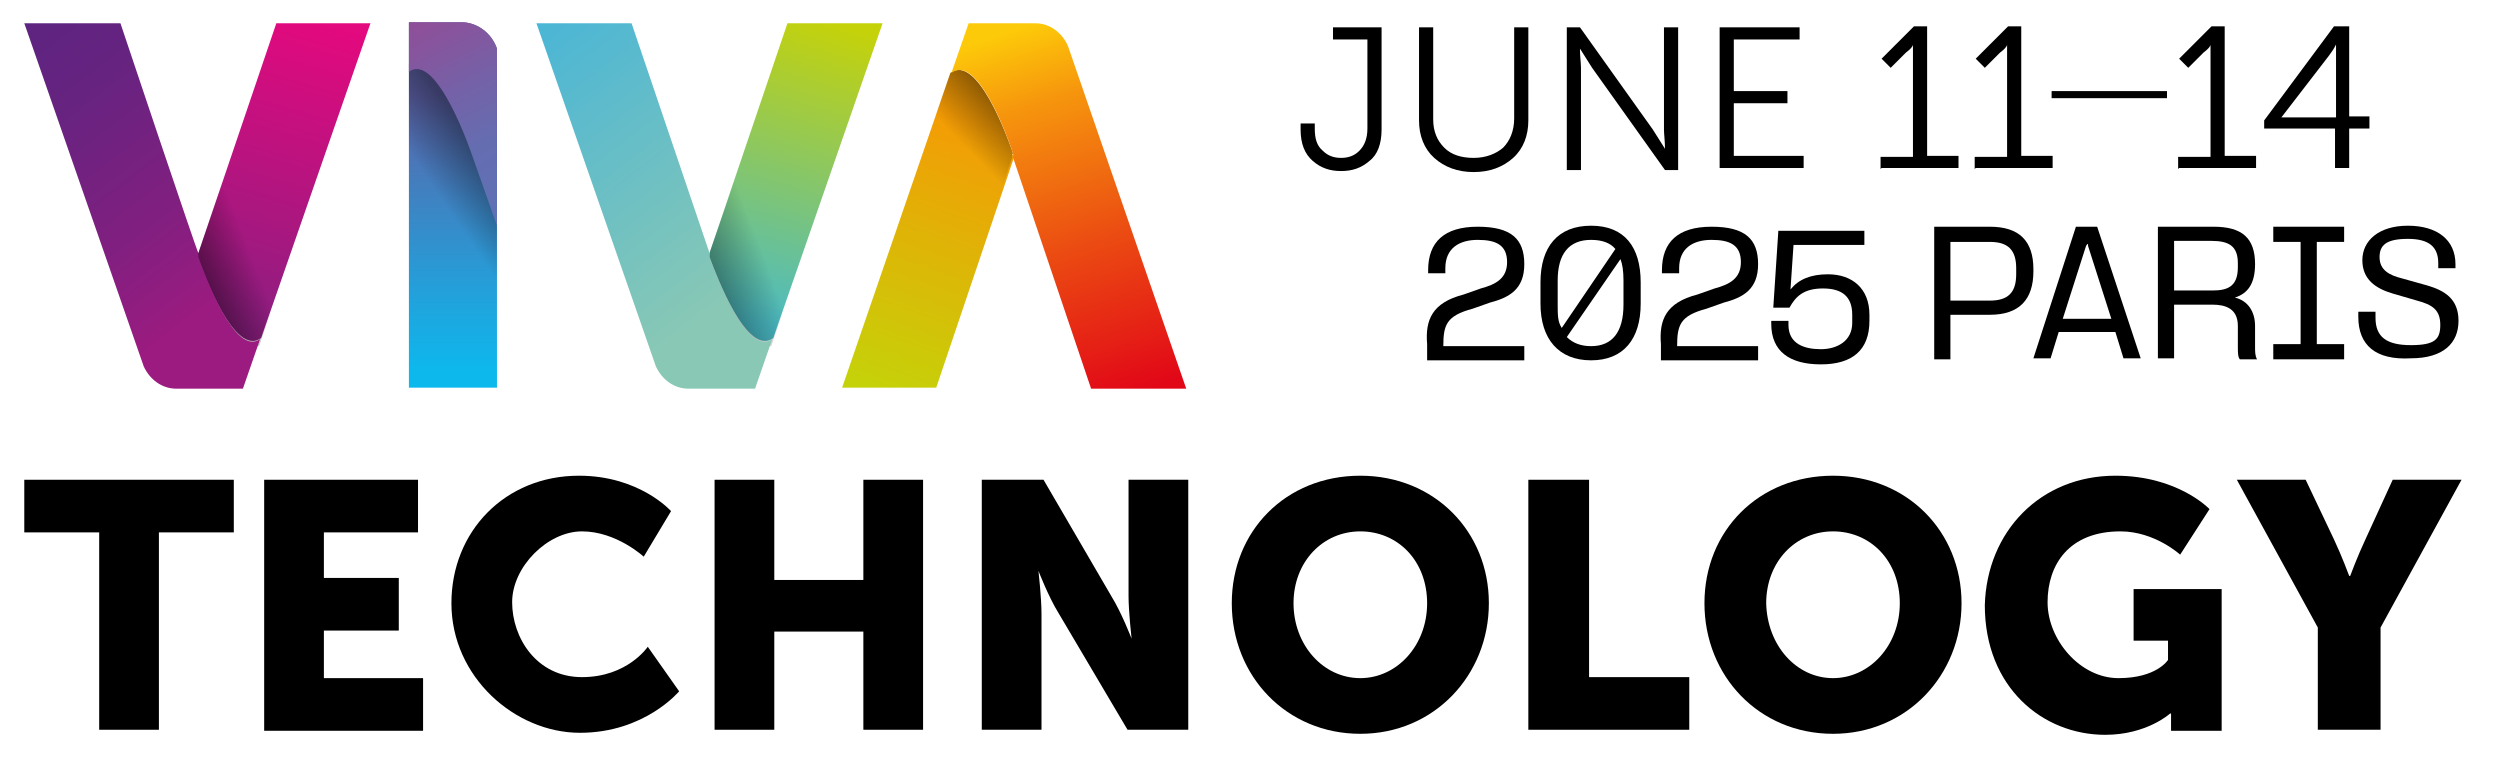
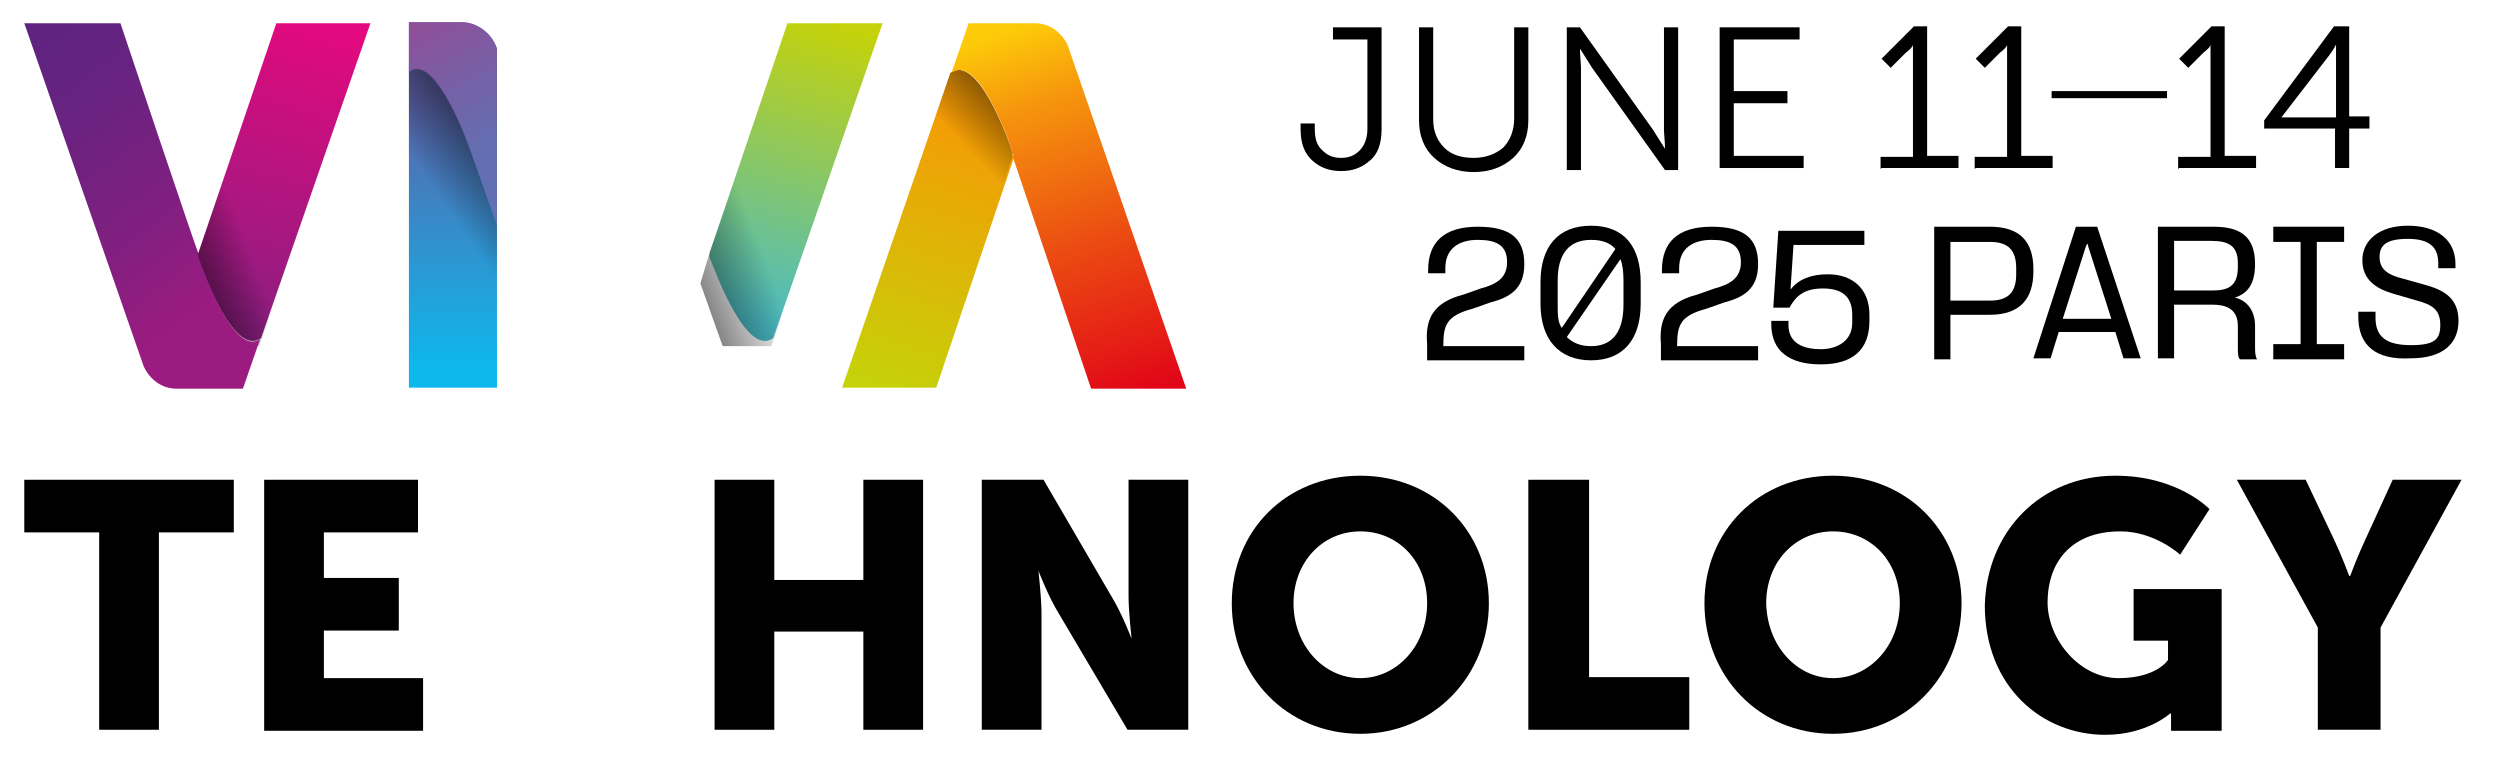
<svg xmlns="http://www.w3.org/2000/svg" width="247" height="75" viewBox="0 0 247 75" fill="none">
  <path d="M27.3 2.3L19.6 25H19.5V25.4C20.2 27.2 23.2 35.3 25.8 33.4L36.6 2.3H27.3Z" fill="url(#paint0_linear_1_73)" />
  <path d="M25.3 21.3V20.9C25.2 20.9 23.1 14.6 23.1 14.6L19.6 25H19.5L18.6 28L20.8 34.2H25.6L28.1 27.1C26.7 25 25.7 22.2 25.3 21.3Z" fill="url(#paint1_linear_1_73)" />
  <path d="M19.6 25.4V25C19.5 25 11.9 2.3 11.9 2.3H2.4L14.2 36.2C14.8 37.5 16 38.4 17.4 38.4H24L25.7 33.5C23.2 35.3 20.3 27.3 19.6 25.4Z" fill="url(#paint2_linear_1_73)" />
  <path d="M49.1 4.8C48.6 3.3 47.2 2.2 45.6 2.2H40.4V38.3H49.1V4.8Z" fill="url(#paint3_linear_1_73)" />
  <path d="M49.1 6.3H40.4V19.5C43.4 18.2 46.8 28.6 46.8 28.6L49.1 35.1V6.3Z" fill="url(#paint4_linear_1_73)" />
  <path d="M49.1 4.8C48.6 3.4 47.3 2.3 45.8 2.2H40.4V7.1C43.2 5 46.7 15.5 46.7 15.5L49.1 22.3V4.8Z" fill="url(#paint5_linear_1_73)" />
  <path d="M77.8 2.3L70.1 25V25.4C70.8 27.2 73.8 35.3 76.4 33.4L87.2 2.3H77.9H77.8Z" fill="url(#paint6_linear_1_73)" />
  <path d="M75.9 21.3V20.9L73.7 14.6L70.1 25L69.2 28L71.4 34.2H76.2L78.7 27.1C77.3 25 76.3 22.2 76 21.3H75.9Z" fill="url(#paint7_linear_1_73)" />
-   <path d="M70.1 25.4V25L62.4 2.3H53L64.8 36.2C65.4 37.5 66.6 38.4 68 38.4H74.6L76.3 33.5C73.8 35.3 70.8 27.3 70.1 25.4Z" fill="url(#paint8_linear_1_73)" />
  <path d="M100.1 15.2C99.5 13.4 96.5 5.3 93.9 7.2L83.2 38.3H92.5L100.2 15.5L100 15.2H100.1Z" fill="url(#paint9_linear_1_73)" />
  <path d="M100.1 15.2C99.5 13.4 96.5 5.3 93.9 7.2L91.7 13.5C93 15.6 94 18.3 94.3 19.3V19.7L96.5 26L100 15.6V15.2H100.1Z" fill="url(#paint10_linear_1_73)" />
  <path d="M100.1 15.2V15.6L107.8 38.4H117.2L105.5 4.5C104.9 3.2 103.7 2.3 102.3 2.3H95.7L94 7.2C96.5 5.3 99.5 13.3 100.1 15.2Z" fill="url(#paint11_linear_1_73)" />
  <path d="M144.6 29.1L146.3 28.5C147.8 28.1 148.9 27.5 148.9 25.9C148.9 24.2 147.8 23.7 146 23.7C144.2 23.7 142.8 24.5 142.8 26.5V27H141.1V26.7C141.1 23.9 142.7 22.4 146 22.4C149.3 22.4 150.6 23.6 150.6 26.1C150.6 28.6 149.1 29.4 147.2 29.9L145.5 30.5C142.9 31.2 142.6 32.1 142.6 34.2H150.6V35.6H141V34C140.8 31.6 141.5 29.9 144.6 29.1Z" fill="black" />
  <path d="M152.2 30V27.9C152.2 24.4 153.9 22.3 157.2 22.3C160.5 22.3 162.1 24.4 162.1 27.9V30C162.1 33.5 160.4 35.6 157.2 35.6C154 35.6 152.2 33.5 152.2 30ZM154.3 32.4L159.6 24.6C159.1 24 158.3 23.7 157.2 23.7C155 23.7 153.9 25.1 153.9 27.7V30.1C153.9 31.1 153.9 31.8 154.3 32.4ZM157.2 34.2C159.3 34.2 160.4 32.8 160.4 30.1V27.7C160.4 26.8 160.3 26.1 160.1 25.6L154.8 33.3C155.4 33.9 156.2 34.2 157.2 34.2Z" fill="black" />
  <path d="M167.7 29.1L169.4 28.5C170.9 28.1 172 27.5 172 25.9C172 24.2 170.9 23.7 169.1 23.7C167.3 23.7 165.9 24.5 165.9 26.5V27H164.2V26.7C164.2 23.9 165.8 22.4 169.1 22.4C172.4 22.4 173.7 23.6 173.7 26.1C173.7 28.6 172.2 29.4 170.3 29.9L168.6 30.5C166 31.2 165.7 32.1 165.7 34.2H173.7V35.6H164.1V34C163.9 31.6 164.6 29.9 167.7 29.1Z" fill="black" />
  <path d="M191.1 22.4H196.6C199.5 22.4 200.9 23.8 200.9 26.6V26.8C200.9 29.6 199.5 31.1 196.6 31.1H192.7V35.5H191.1V22.4ZM196.6 29.7C198.4 29.7 199.2 28.9 199.2 27.1V26.5C199.2 24.7 198.4 23.9 196.6 23.9H192.7V29.7H196.6Z" fill="black" />
  <path d="M205.1 22.4H207.2L211.5 35.4H209.8L209 32.8H203.4L202.6 35.4H200.9L205.1 22.4ZM208.6 31.5L206.3 24.3V24.1C206.2 24.1 206.1 24.3 206.1 24.3L203.8 31.5H208.6Z" fill="black" />
  <path d="M221.1 34.3V32.2C221.1 30.5 219.9 30.1 218.6 30.1H214.8V35.4H213.2V22.4H218.7C221.5 22.4 222.8 23.5 222.8 26.1C222.8 28 222.1 29 220.8 29.4C222.1 29.7 222.8 30.8 222.8 32.2V34.3C222.8 34.7 222.8 35.2 223 35.5H221.3C221.1 35.3 221.1 34.8 221.1 34.3ZM218.6 28.7C220.1 28.7 221.1 28.3 221.1 26.4V26C221.1 24.3 220.2 23.8 218.5 23.8H214.8V28.7H218.6Z" fill="black" />
  <path d="M224.6 34H227.3V23.9H224.6V22.4H231.6V23.9H228.9V34H231.6V35.5H224.6V34Z" fill="black" />
  <path d="M233 31.3V30.8H234.7V31.4C234.7 33.3 235.8 34.1 238.2 34.1C240.6 34.1 241.1 33.5 241.1 32.1C241.1 30.6 240.3 30.1 238.8 29.7L236.4 29C234.7 28.5 233.4 27.6 233.4 25.7C233.4 23.8 235 22.3 237.9 22.3C240.8 22.3 242.6 23.7 242.6 26.1V26.5H240.9V26C240.9 24.4 240 23.6 237.9 23.6C235.8 23.6 235.1 24.2 235.1 25.4C235.1 26.7 236.1 27.2 237.3 27.5L239.8 28.2C241.5 28.7 242.9 29.5 242.9 31.7C242.9 33.9 241.4 35.4 238.2 35.4C234.7 35.6 233 34.1 233 31.3Z" fill="black" />
  <path d="M184.7 31V31.7C184.7 34.6 183 36 179.9 36C176.8 36 175 34.7 175 32V31.7H176.7V32.1C176.7 34 178.3 34.5 179.9 34.5C181.5 34.5 183 33.7 183 31.9V31.1C183 29.3 182 28.5 180.1 28.5C178.2 28.5 177.4 29.3 176.8 30.4H175.2L175.7 22.8H184.2V24.2H177.2L176.9 28.6C177.7 27.6 178.9 27.1 180.6 27.1C183 27.1 184.7 28.5 184.7 31.1V31Z" fill="black" />
  <path d="M128.5 12.8V12.2H129.9V12.7C129.9 13.7 130.1 14.4 130.7 14.9C131.2 15.4 131.8 15.6 132.5 15.6C133.2 15.6 133.8 15.4 134.3 14.9C134.8 14.4 135.1 13.7 135.1 12.7V3.9H131.7V2.7H136.5V12.8C136.5 14.2 136.1 15.3 135.3 15.9C134.5 16.6 133.6 16.9 132.5 16.9C131.4 16.9 130.5 16.6 129.7 15.9C128.9 15.2 128.5 14.2 128.5 12.8Z" fill="black" />
  <path d="M140.2 11.8V2.7H141.6V11.8C141.6 13 142 13.9 142.7 14.6C143.4 15.3 144.4 15.6 145.6 15.6C146.8 15.6 147.8 15.2 148.5 14.6C149.2 13.9 149.6 12.9 149.6 11.7V2.7H151V11.9C151 13.4 150.5 14.7 149.5 15.6C148.5 16.5 147.2 17 145.6 17C144 17 142.7 16.5 141.7 15.6C140.7 14.7 140.2 13.4 140.2 11.9V11.8Z" fill="black" />
  <path d="M154.8 16.7V2.7H156.1L163.3 12.8L164.5 14.7C164.5 13.9 164.4 13.3 164.4 12.8V2.7H165.8V16.8H164.5L157.3 6.7L156.1 4.8C156.1 5.6 156.2 6.2 156.2 6.7V16.8H154.8V16.7Z" fill="black" />
  <path d="M169.9 16.7V2.7H177.8V3.9H171.3V9H176.6V10.2H171.3V15.4H178.2V16.6H169.9V16.7Z" fill="black" />
  <path d="M185.8 16.7V15.5H189V4.4C189 4.6 188.7 4.9 188.3 5.2L186.8 6.7L185.9 5.8L189.1 2.6H190.4V15.4H193.5V16.6H185.9L185.8 16.7Z" fill="black" />
  <path d="M195.1 16.7V15.5H198.3V4.4C198.3 4.6 198 4.9 197.6 5.2L196.1 6.7L195.2 5.8L198.4 2.6H199.7V15.4H202.8V16.6H195.2L195.1 16.7Z" fill="black" />
  <path d="M215.2 16.7V15.5H218.4V4.4C218.4 4.6 218.1 4.9 217.7 5.2L216.2 6.7L215.3 5.8L218.5 2.6H219.8V15.4H222.9V16.6H215.3L215.2 16.7Z" fill="black" />
  <path d="M223.7 12.8V11.9L230.6 2.6H232.1V11.5H234.1V12.7H232.1V16.6H230.7V12.7H223.7V12.8ZM225.4 11.6H230.8V4.4C230.6 4.8 230.4 5.1 230.1 5.5L225.4 11.6Z" fill="black" />
  <path d="M214.1 9V9.7H202.7V9H214.1Z" fill="black" />
  <path d="M9.8 52.6H2.4V47.4H23.1V52.6H15.7V72.1H9.8V52.6Z" fill="black" />
  <path d="M26.1 47.4H41.3V52.6H32V57.1H39.4V62.3H32V67H41.8V72.2H26.1V47.4Z" fill="black" />
-   <path d="M57.2 47C63.2 47 66.3 50.5 66.3 50.5L63.6 55C63.6 55 60.9 52.5 57.5 52.5C54.1 52.5 50.6 56 50.6 59.5C50.6 63 53 66.9 57.5 66.9C62 66.9 64 63.9 64 63.9L67.1 68.3C67.1 68.3 63.7 72.4 57.3 72.4C50.9 72.4 44.6 66.9 44.6 59.6C44.6 52.5 49.9 47 57.2 47Z" fill="black" />
  <path d="M70.6 47.4H76.5V57.3H85.3V47.4H91.2V72.1H85.3V62.4H76.5V72.1H70.6V47.4Z" fill="black" />
  <path d="M97.1 47.4H103.1L109.8 58.9C110.8 60.5 111.8 63.1 111.8 63.1C111.8 63.1 111.5 60.4 111.5 58.9V47.4H117.4V72.1H111.4L104.6 60.6C103.6 59 102.6 56.4 102.6 56.4C102.6 56.4 102.9 59.1 102.9 60.6V72.1H97V47.4H97.1Z" fill="black" />
  <path d="M134.4 47C141.7 47 147.1 52.5 147.1 59.6C147.1 66.7 141.7 72.5 134.4 72.5C127.1 72.5 121.7 66.8 121.7 59.6C121.7 52.5 127 47 134.4 47ZM134.4 67C138 67 141 63.8 141 59.6C141 55.4 138.1 52.5 134.4 52.5C130.7 52.5 127.8 55.5 127.8 59.6C127.8 63.7 130.7 67 134.4 67Z" fill="black" />
  <path d="M151.1 47.4H157V66.9H166.9V72.1H151V47.4H151.1Z" fill="black" />
  <path d="M181.1 47C188.4 47 193.8 52.5 193.8 59.6C193.8 66.7 188.4 72.5 181.1 72.5C173.8 72.5 168.4 66.8 168.4 59.6C168.4 52.4 173.8 47 181.1 47ZM181.1 67C184.7 67 187.7 63.8 187.7 59.6C187.7 55.4 184.8 52.5 181.1 52.5C177.4 52.5 174.5 55.5 174.5 59.6C174.6 63.8 177.5 67 181.1 67Z" fill="black" />
  <path d="M209 47C215.2 47 218.3 50.3 218.3 50.3L215.4 54.8C215.4 54.8 212.9 52.5 209.5 52.5C204.4 52.5 202.3 55.8 202.3 59.5C202.3 63.2 205.5 67 209.3 67C213.1 67 214.2 65.2 214.2 65.2V63.3H210.8V58.2H219.5V72.2H214.5V70.5H214.4C214.4 70.5 212.1 72.6 208 72.6C201.8 72.6 196.1 67.9 196.1 59.8C196.3 52.5 201.6 47 209 47Z" fill="black" />
  <path d="M229 62L221 47.4H227.8L230.6 53.3C231.4 55 232.1 56.9 232.1 56.9H232.2C232.2 56.9 232.9 55 233.7 53.3L236.4 47.4H243.2L235.2 62V72.1H229V62Z" fill="black" />
  <defs>
    <linearGradient id="paint0_linear_1_73" x1="31.5" y1="2.1" x2="22.7" y2="31.6" gradientUnits="userSpaceOnUse">
      <stop stop-color="#E3097E" />
      <stop offset="1" stop-color="#8C1E80" />
    </linearGradient>
    <linearGradient id="paint1_linear_1_73" x1="17.8" y1="26.9" x2="24.5" y2="24.3" gradientUnits="userSpaceOnUse">
      <stop stop-opacity="0.6" />
      <stop offset="1" stop-opacity="0" />
    </linearGradient>
    <linearGradient id="paint2_linear_1_73" x1="-8.1" y1="-8.4" x2="21.2" y2="30" gradientUnits="userSpaceOnUse">
      <stop stop-color="#512680" />
      <stop offset="0.2" stop-color="#572580" />
      <stop offset="0.5" stop-color="#672380" />
      <stop offset="0.8" stop-color="#821F80" />
      <stop offset="1" stop-color="#9C1B80" />
    </linearGradient>
    <linearGradient id="paint3_linear_1_73" x1="44.7" y1="9.2" x2="44.7" y2="36.7" gradientUnits="userSpaceOnUse">
      <stop stop-color="#5E61A7" />
      <stop offset="0.7" stop-color="#249FD9" />
      <stop offset="1" stop-color="#0DB8ED" />
    </linearGradient>
    <linearGradient id="paint4_linear_1_73" x1="53.9" y1="14.4" x2="44.4" y2="20.9" gradientUnits="userSpaceOnUse">
      <stop offset="0.5" stop-opacity="0.4" />
      <stop offset="1" stop-opacity="0" />
    </linearGradient>
    <linearGradient id="paint5_linear_1_73" x1="42.4" y1="1.3" x2="51.4" y2="19.2" gradientUnits="userSpaceOnUse">
      <stop stop-color="#904E98" />
      <stop offset="0.4" stop-color="#7561A7" />
      <stop offset="0.7" stop-color="#656DB1" />
      <stop offset="1" stop-color="#5F71B4" />
    </linearGradient>
    <linearGradient id="paint6_linear_1_73" x1="82" y1="2.1" x2="73.2" y2="31.6" gradientUnits="userSpaceOnUse">
      <stop stop-color="#C5D209" />
      <stop offset="1" stop-color="#4ABBC6" />
    </linearGradient>
    <linearGradient id="paint7_linear_1_73" x1="68.3" y1="26.9" x2="75.1" y2="24.3" gradientUnits="userSpaceOnUse">
      <stop stop-opacity="0.5" />
      <stop offset="1" stop-opacity="0" />
    </linearGradient>
    <linearGradient id="paint8_linear_1_73" x1="42.4" y1="-8.4" x2="71.7" y2="30" gradientUnits="userSpaceOnUse">
      <stop stop-color="#2EADE4" />
      <stop offset="1" stop-color="#89C8B5" />
    </linearGradient>
    <linearGradient id="paint9_linear_1_73" x1="87.5" y1="38.9" x2="96.9" y2="12.2" gradientUnits="userSpaceOnUse">
      <stop stop-color="#C5D209" />
      <stop offset="1" stop-color="#F49B05" />
    </linearGradient>
    <linearGradient id="paint10_linear_1_73" x1="101.9" y1="10.1" x2="96.3" y2="15.5" gradientUnits="userSpaceOnUse">
      <stop stop-opacity="0.6" />
      <stop offset="1" stop-opacity="0" />
    </linearGradient>
    <linearGradient id="paint11_linear_1_73" x1="99.4" y1="3.2" x2="110.8" y2="39.1" gradientUnits="userSpaceOnUse">
      <stop stop-color="#FDCA09" />
      <stop offset="0.2" stop-color="#F6960D" />
      <stop offset="0.6" stop-color="#EB4A12" />
      <stop offset="0.9" stop-color="#E41916" />
      <stop offset="1" stop-color="#E10717" />
    </linearGradient>
  </defs>
</svg>